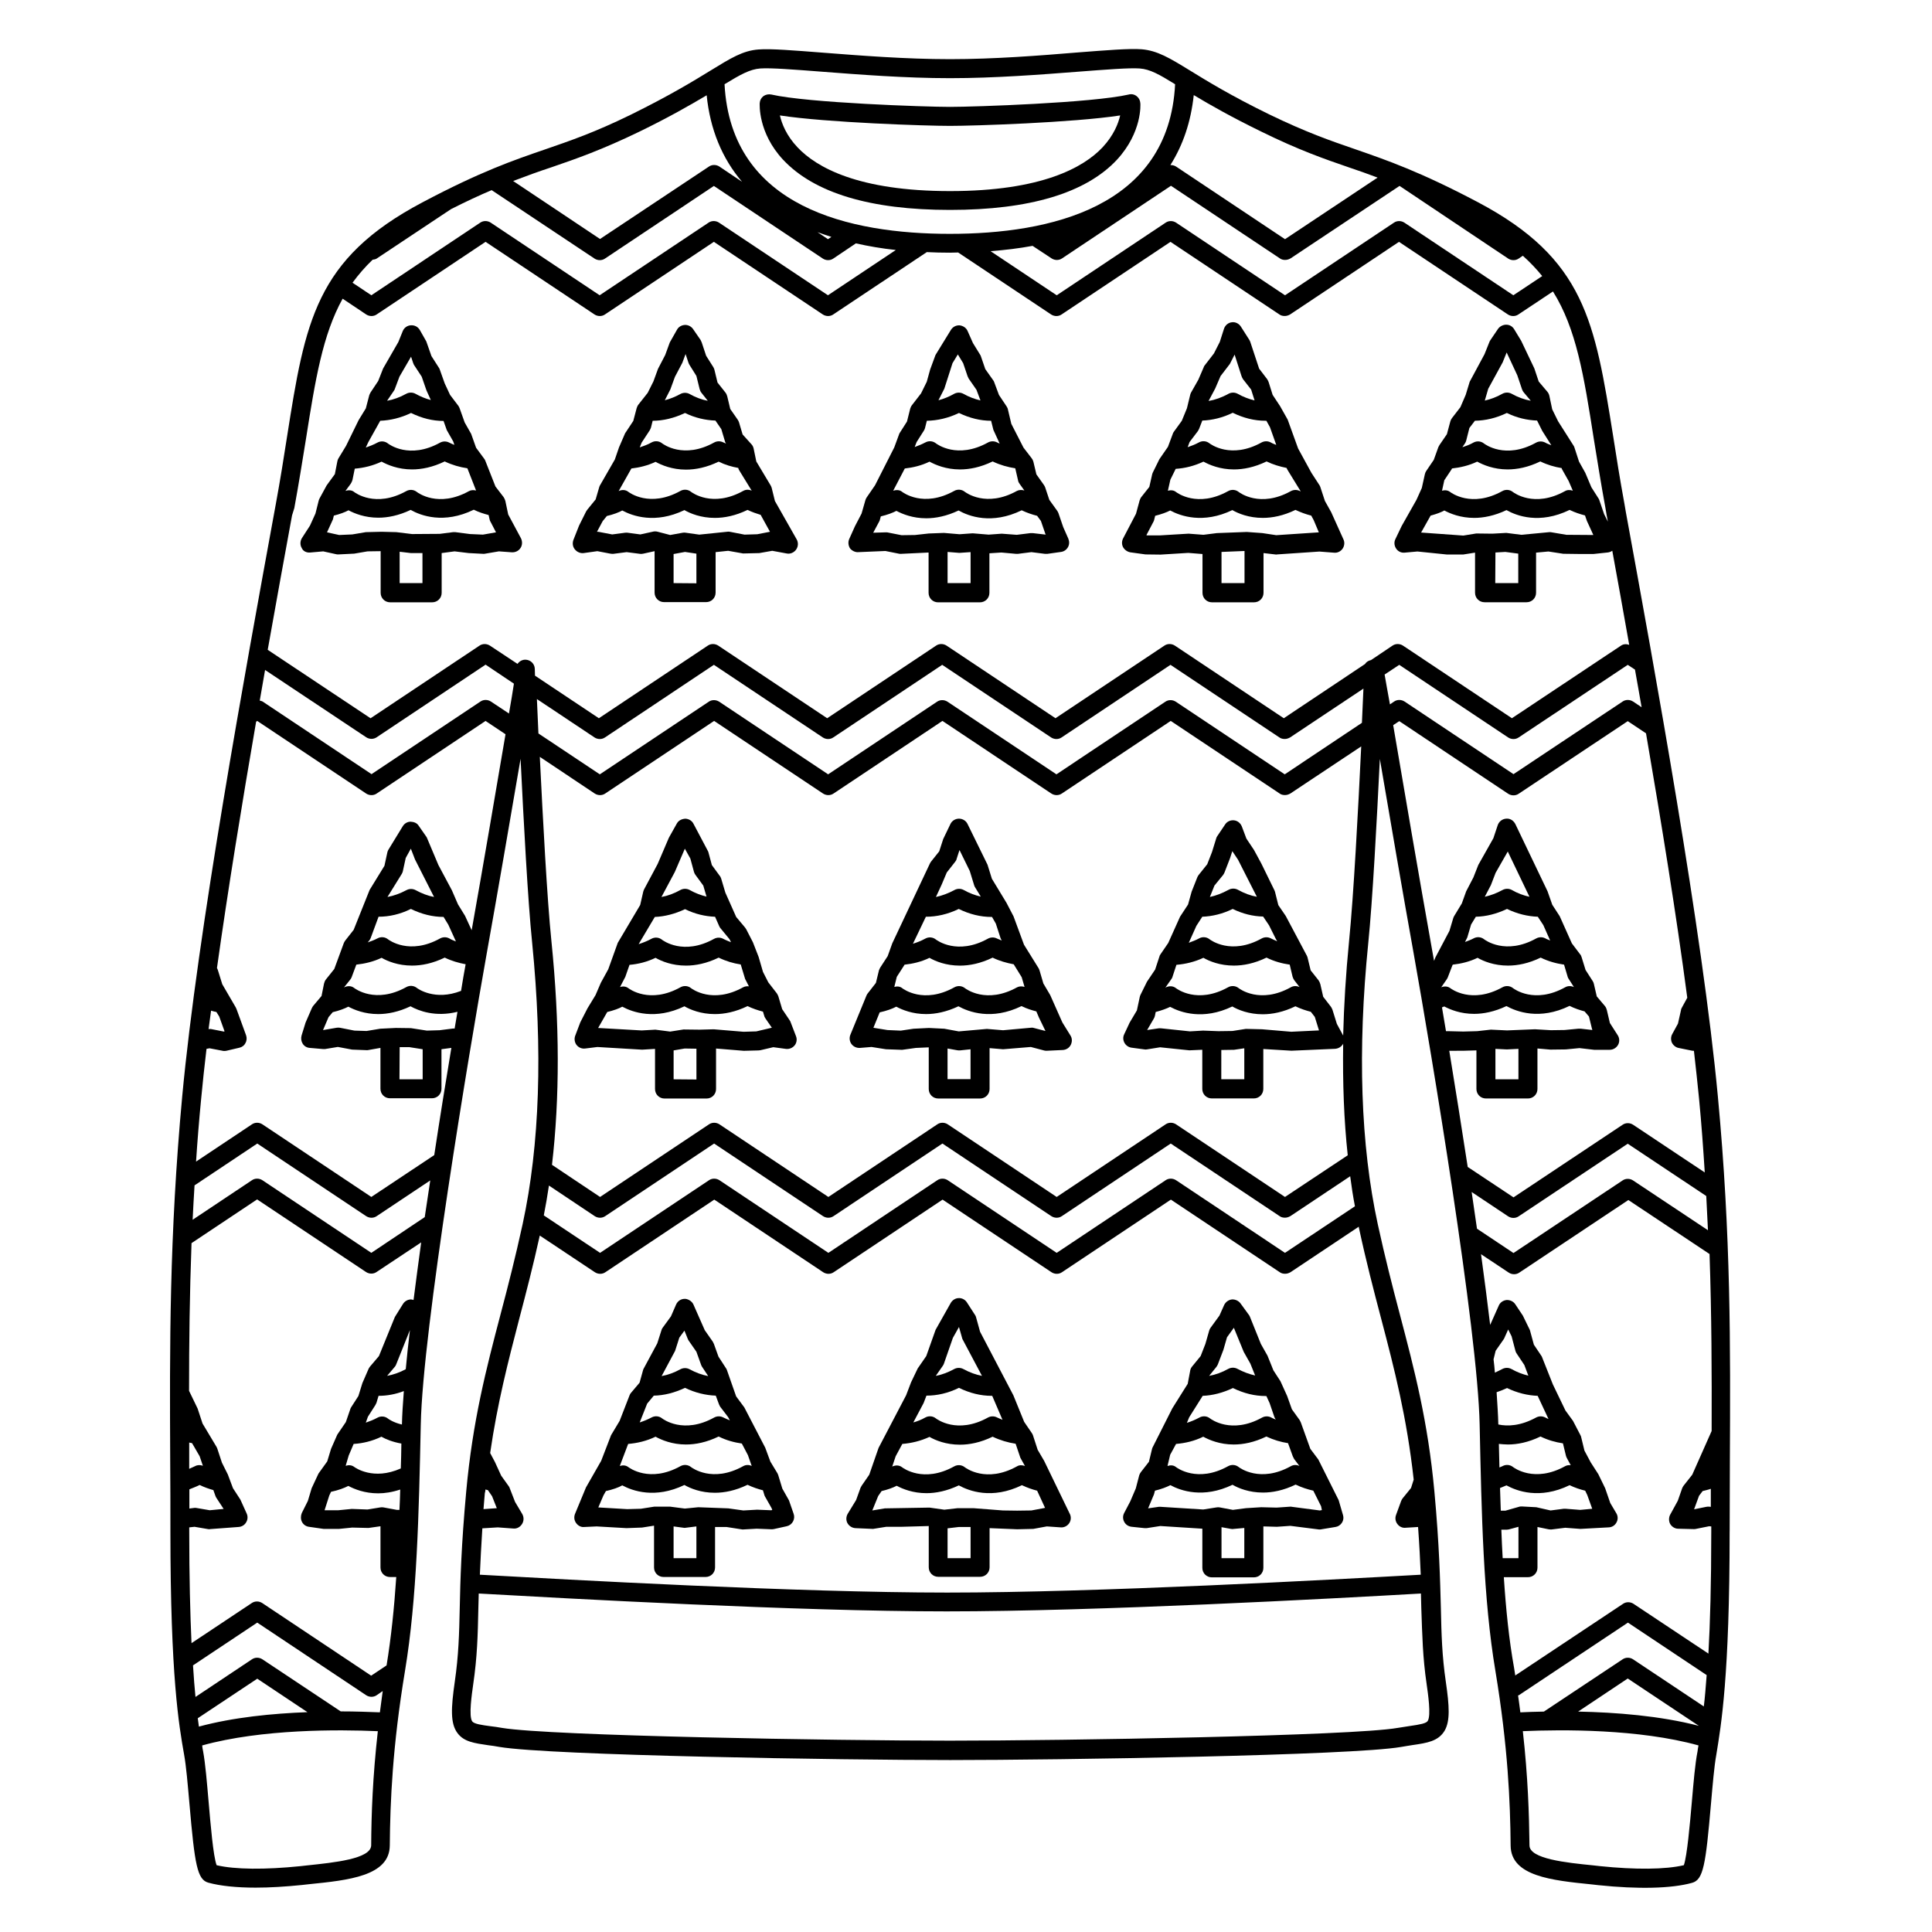
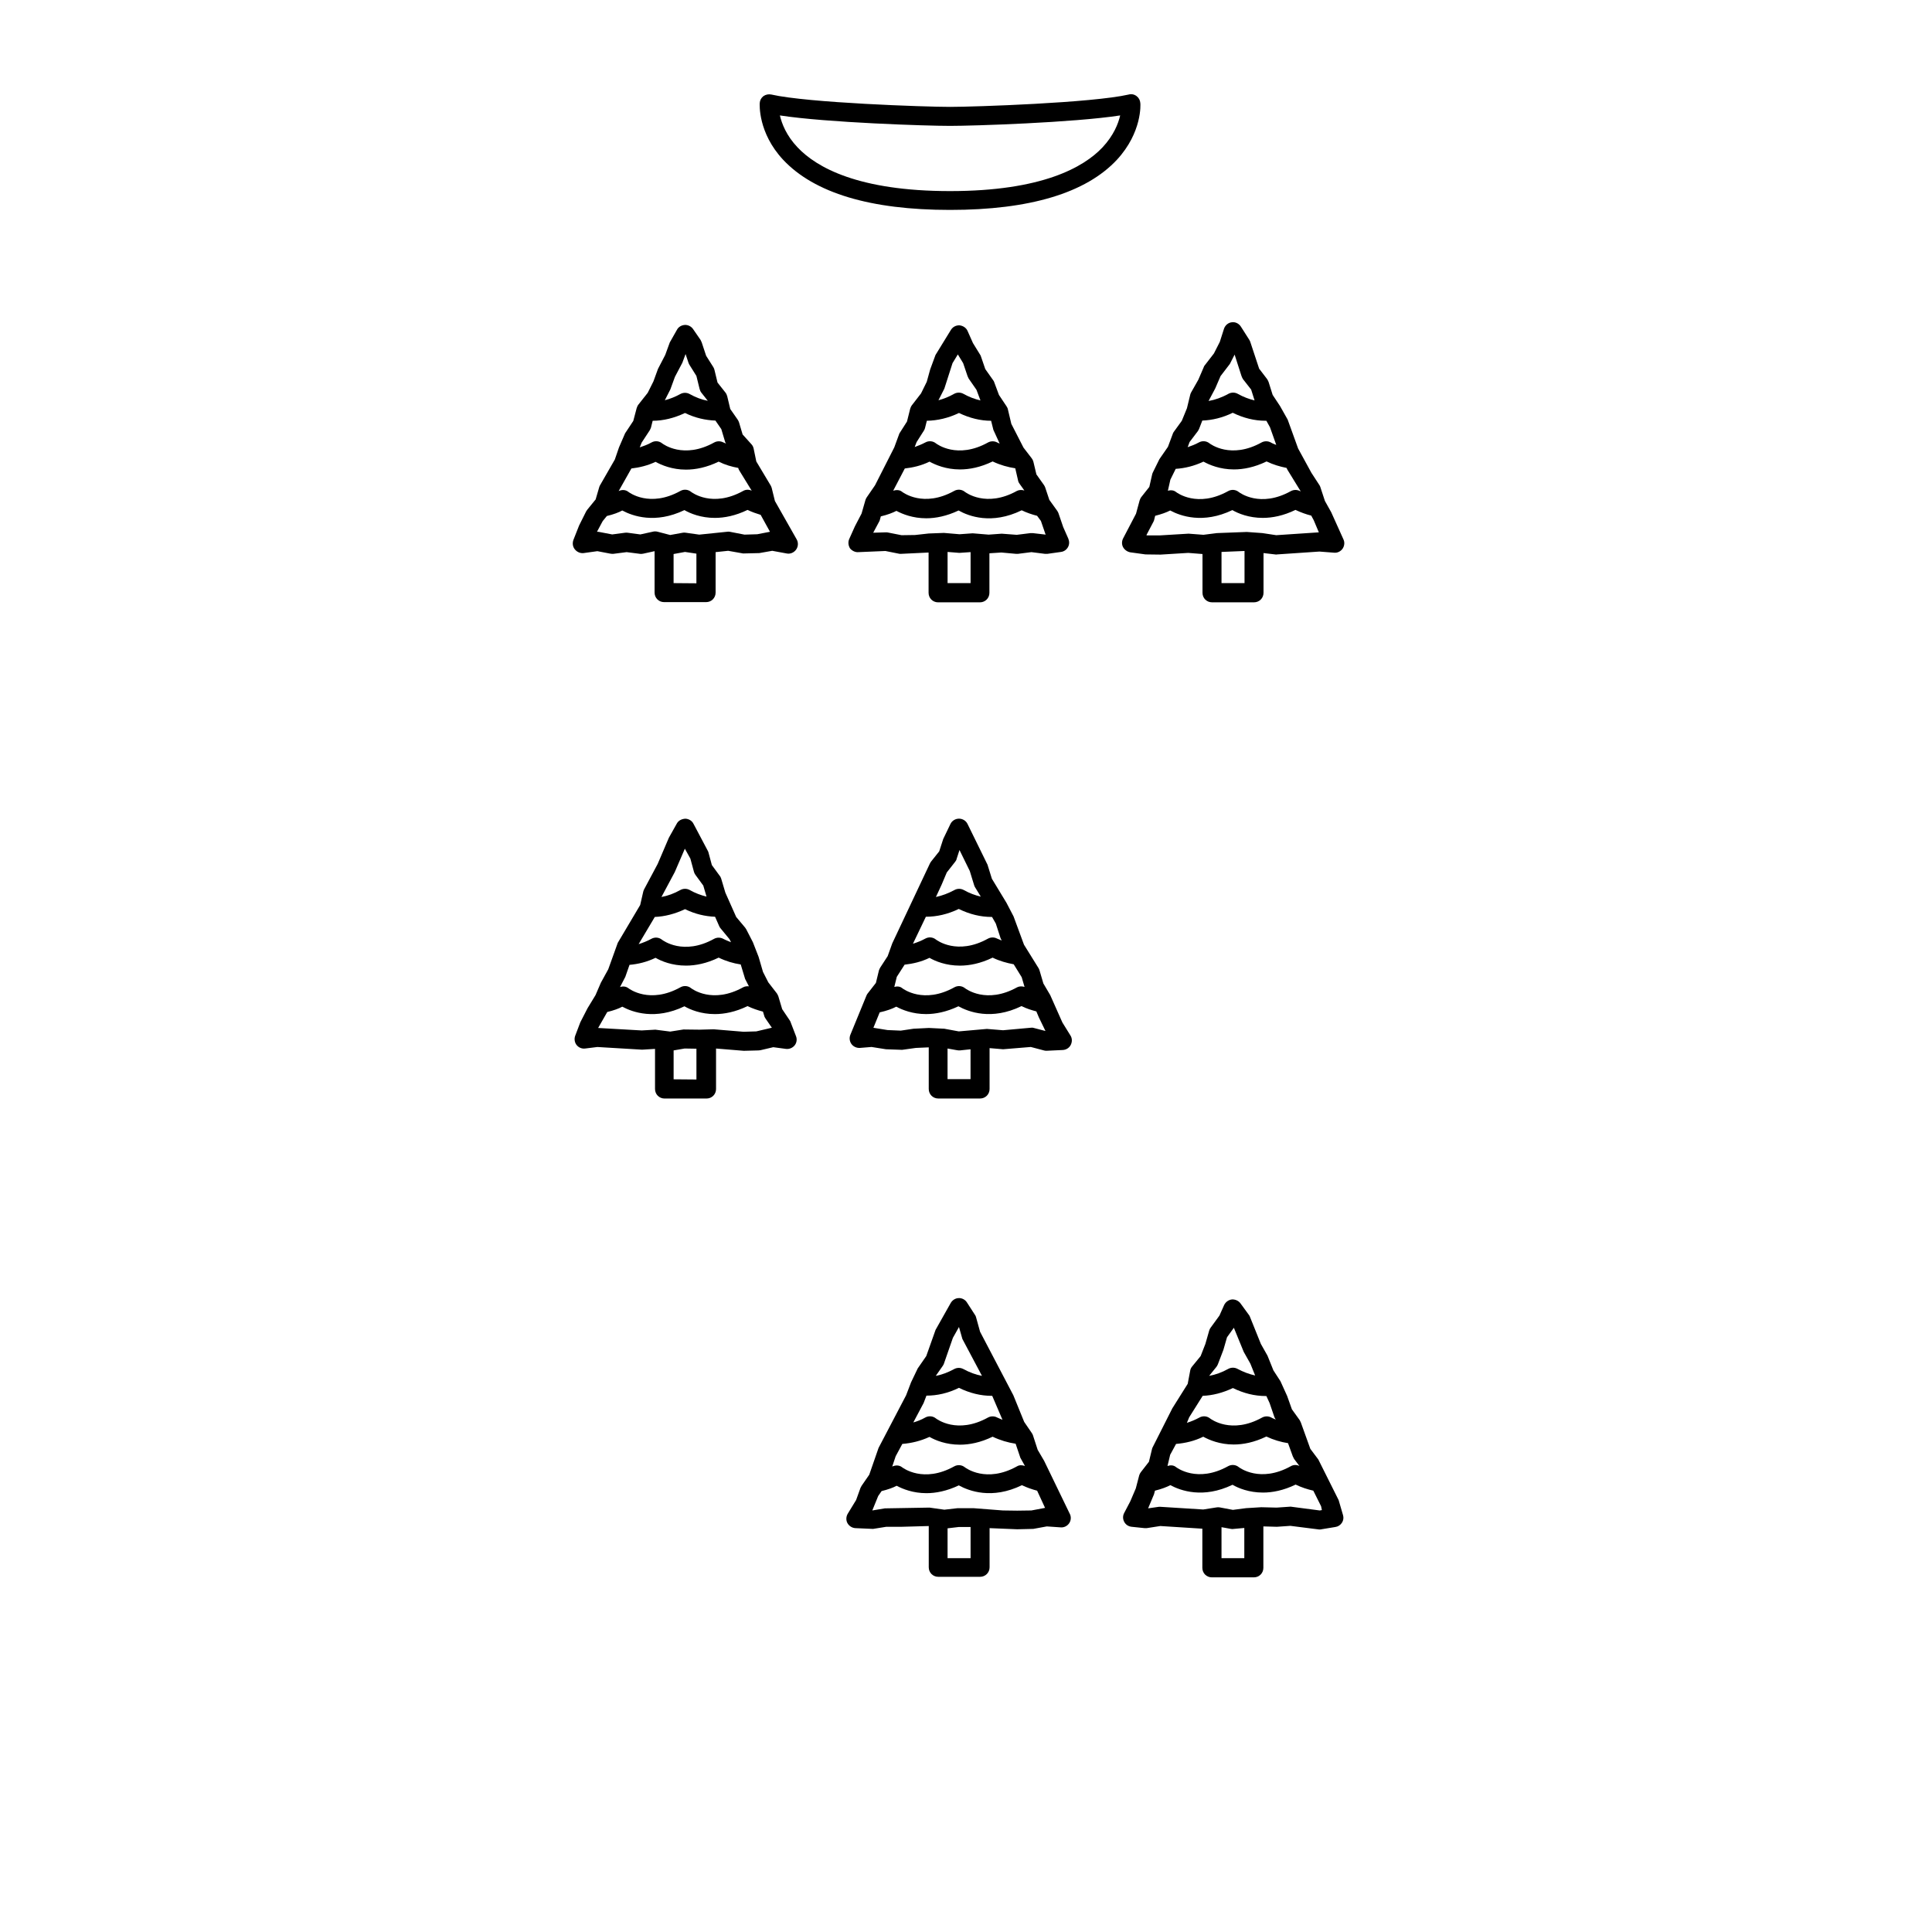
<svg xmlns="http://www.w3.org/2000/svg" fill="#000000" width="800px" height="800px" version="1.1" viewBox="144 144 512 512">
  <g>
-     <path d="m602.38 549.78c0-6.195 0.051-12.344 0.051-18.391 0.152-30.73 0.301-59.75-3.176-96.781-4.082-43.73-16.777-113.31-24.383-154.87l-0.352-2.066c-1.211-6.602-2.168-12.594-3.023-18.137-4.836-30.277-7.457-46.953-35.871-61.969-15.367-8.113-24.031-11.082-32.445-14.008-6.75-2.316-13.098-4.535-22.773-9.219-10.227-4.988-16.523-8.867-21.109-11.688-5.34-3.273-8.566-5.238-12.746-5.594-3.176-0.25-9.32 0.25-17.129 0.855-9.773 0.809-21.918 1.766-33.656 1.766s-23.832-0.957-33.605-1.715c-7.809-0.605-13.957-1.109-17.129-0.855-4.18 0.301-7.406 2.316-12.746 5.594-4.586 2.82-10.883 6.648-21.109 11.688-9.672 4.734-16.07 6.902-22.773 9.219-8.363 2.871-17.027 5.844-32.445 14.008-28.414 15.012-31.086 31.691-35.871 61.969-0.855 5.543-1.812 11.539-3.023 18.137l-0.352 1.914c-7.609 41.613-20.355 111.19-24.434 154.97-3.426 37.031-3.324 66.051-3.176 96.781 0.051 6.098 0.051 12.191 0.051 18.391 0 38.543 2.266 51.488 3.629 59.199 0.555 3.023 0.957 7.859 1.41 12.949 1.41 16.273 2.066 20.203 5.039 21.008 3.125 0.855 7.406 1.309 12.496 1.309 3.727 0 7.859-0.25 12.344-0.707l1.812-0.203c10.48-1.059 21.312-2.168 21.41-10.227 0.102-11.637 0.707-26.25 4.031-46.301 3.176-19.145 3.68-41.562 4.18-65.293 0.504-24.988 12.797-98.594 17.48-124.84 2.769-15.418 6.297-35.973 8.969-51.59 0.805 16.473 1.914 37.484 3.074 48.82 2.82 28.414 2.016 53.504-2.519 74.465-1.914 8.766-3.879 16.473-5.844 23.879-3.828 14.559-7.406 28.312-9.117 47.004-1.309 14.309-1.562 23.477-1.715 30.883-0.152 7.004-0.301 12.543-1.309 19.496-1.008 7.055-1.211 11.082 0.707 13.652 1.715 2.316 4.434 2.672 8.16 3.223 0.906 0.102 1.863 0.25 2.973 0.453 13.602 2.266 90.887 3.477 119.45 3.477 28.867 0 106.5-1.211 119.5-3.477 1.109-0.203 2.168-0.352 3.074-0.504 3.828-0.555 6.801-1.008 8.465-3.828 1.461-2.57 1.258-6.398 0.301-12.949-1.008-6.902-1.16-12.496-1.309-19.496-0.203-7.406-0.402-16.625-1.715-30.883-1.715-18.691-5.34-32.445-9.168-47.004-1.965-7.406-3.93-15.113-5.844-23.879-4.535-20.957-5.391-46.047-2.519-74.465 1.16-11.387 2.266-32.344 3.074-48.82 2.672 15.668 6.195 36.172 8.969 51.59 4.684 26.25 16.977 99.855 17.48 124.84 0.504 23.73 0.957 46.098 4.18 65.293 3.324 20.102 3.93 34.66 4.031 46.301 0.102 8.062 10.934 9.168 21.41 10.227l1.812 0.203c10.578 1.109 19.398 0.906 24.836-0.605 3.023-0.805 3.629-4.734 5.039-21.008 0.453-5.09 0.855-9.926 1.41-12.949 1.266-7.754 3.531-20.699 3.531-59.242zm-61.312-28.363c-0.051-2.367-0.25-5.289-0.453-8.465 0.906-0.301 1.812-0.656 2.769-1.109 2.719 1.309 5.441 1.965 8.113 2.066l2.871 6.144c-0.301-0.152-0.555-0.203-0.855-0.402-0.754-0.402-1.664-0.402-2.418 0-4.133 2.266-7.559 2.367-9.977 1.863-0.051-0.047-0.051-0.098-0.051-0.098zm-1.262-17.18 0.555-2.266 2.215-3.176 1.109-2.469 0.906 1.812 1.008 3.828c0.051 0.25 0.203 0.555 0.352 0.754l2.016 3.023 1.059 2.82c-1.461-0.352-2.973-0.906-4.484-1.762-0.754-0.402-1.664-0.402-2.418 0-0.656 0.352-1.309 0.656-1.965 0.957-0.098-1.207-0.199-2.367-0.352-3.523zm3.781 22.57c2.519 0 5.441-0.555 8.664-2.117 1.965 0.957 3.93 1.512 5.945 1.812l0.805 3.324c0.051 0.203 0.152 0.402 0.25 0.605l1.008 1.863c-0.504-0.051-1.008 0-1.461 0.25-8.16 4.535-13.602 0.402-13.805 0.25-0.805-0.656-1.914-0.754-2.82-0.25-0.301 0.152-0.504 0.203-0.805 0.352-0.051-2.066-0.102-4.133-0.152-6.246 0.707 0.055 1.512 0.156 2.371 0.156zm-0.355 10.832c2.672 1.461 8.766 3.828 16.727-0.051 1.359 0.656 2.719 1.109 4.133 1.461l0.555 1.16 1.309 3.629-3.176 0.301-3.879-0.301h-0.504l-3.477 0.453-3.777-0.859-3.828-0.203c-0.25 0-0.555 0-0.805 0.102l-3.527 1.008h-1.258c-0.051-2.016-0.152-3.981-0.203-5.996 0.504-0.199 1.109-0.453 1.711-0.703zm-1.359 11.738h1.41 0.051c0.25 0 0.453-0.051 0.656-0.102l2.418-0.656v8.312h-4.18c-0.152-2.469-0.254-4.984-0.355-7.555zm0.656 12.594h6.398c1.41 0 2.519-1.109 2.519-2.519v-10.781l2.922 0.605c0.25 0.051 0.555 0.051 0.805 0.051l3.629-0.453 4.031 0.301 7.406-0.402c0.906 0 1.715-0.504 2.117-1.258 0.453-0.754 0.453-1.715 0-2.469l-1.613-2.719-1.359-3.93-1.812-3.727-2.016-3.125-1.664-3.125-0.855-3.527c-0.051-0.203-0.102-0.402-0.203-0.555l-1.965-3.777-2.016-2.769-3.324-6.902-2.82-7.106c-0.051-0.203-0.152-0.352-0.25-0.504l-1.965-2.922-1.059-3.879-1.863-3.828-2.016-3.023c-0.504-0.754-1.41-1.16-2.316-1.109-0.906 0.102-1.715 0.656-2.066 1.512l-2.266 5.09c-0.707-5.844-1.512-12.191-2.418-18.742l7.356 4.887c0.855 0.555 1.965 0.555 2.769 0l28.918-19.246 21.512 14.309c0.555 16.223 0.605 31.488 0.555 46.906l-5.141 11.586-2.266 2.871c-0.152 0.203-0.301 0.453-0.402 0.707l-1.16 3.324-2.016 3.68c-0.402 0.754-0.402 1.715 0 2.469 0.453 0.754 1.258 1.258 2.117 1.258l4.133 0.102c0.203 0 0.352 0 0.555-0.051l3.527-0.707 0.555 0.051v1.41c0 13.805-0.301 24.184-0.754 32.293l-19.852-13.199c-0.855-0.555-1.965-0.555-2.769 0l-28.566 18.992c-0.102-0.656-0.203-1.258-0.301-1.914-1.371-7.606-2.176-15.668-2.731-24.133zm-38.391-92.551c1.914 8.918 3.93 16.625 5.894 24.082 3.527 13.402 6.801 26.148 8.613 42.621l-0.707 2.215-2.215 2.727c-0.152 0.203-0.301 0.453-0.402 0.707l-1.359 3.727c-0.301 0.805-0.152 1.715 0.352 2.367 0.504 0.707 1.359 1.109 2.168 1.008l3.324-0.203c0.352 4.836 0.555 8.969 0.707 12.645-23.527 1.309-85.699 4.734-125.5 4.734-39.598 0-100.51-3.426-123.84-4.734 0.152-3.578 0.352-7.609 0.656-12.293l4.082-0.25 4.133 0.301c0.957 0.102 1.812-0.402 2.316-1.211 0.504-0.805 0.504-1.812 0.051-2.621l-1.914-3.223-1.41-3.629c-0.051-0.203-0.152-0.352-0.25-0.504l-2.016-2.82-1.664-3.629-1.258-2.367c1.914-13.199 4.734-24.133 7.707-35.57 1.812-6.902 3.68-14.055 5.441-22.066l14.609 9.723c0.855 0.555 1.965 0.555 2.769 0l28.867-19.246 28.867 19.246c0.855 0.555 1.965 0.555 2.769 0l28.867-19.246 28.867 19.246c0.855 0.555 1.965 0.555 2.769 0l28.867-19.246 28.867 19.246c0.402 0.301 0.906 0.402 1.41 0.402 0.504 0 0.957-0.152 1.41-0.402l18.137-12.09c-0.043 0.105-0.043 0.258 0.008 0.355zm-231.5 69.324c0.203 0.051 0.453 0.102 0.656 0.152l1.109 1.613 1.258 3.176-3.527 0.25c0.102-1.359 0.25-2.769 0.352-4.231 0.102-0.305 0.152-0.605 0.152-0.961zm211.9-62.723-28.867-19.246c-0.855-0.555-1.965-0.555-2.769 0l-28.867 19.246-28.867-19.246c-0.855-0.555-1.965-0.555-2.769 0l-28.867 19.246-28.867-19.246c-0.855-0.555-1.965-0.555-2.769 0l-28.867 19.246-14.914-9.926c0.504-2.57 0.957-5.188 1.359-7.91l12.141 8.113c0.855 0.555 1.965 0.555 2.769 0l28.867-19.246 28.867 19.246c0.855 0.555 1.965 0.555 2.769 0l28.867-19.246 28.867 19.246c0.855 0.555 1.965 0.555 2.769 0l28.867-19.246 28.867 19.246c0.402 0.301 0.906 0.402 1.41 0.402s0.957-0.152 1.41-0.402l15.871-10.578c0.352 2.719 0.754 5.34 1.258 7.961zm0-14.812-28.867-19.246c-0.855-0.555-1.965-0.555-2.769 0l-28.867 19.246-28.867-19.246c-0.855-0.555-1.965-0.555-2.769 0l-28.867 19.246-28.867-19.246c-0.855-0.555-1.965-0.555-2.769 0l-28.867 19.246-12.746-8.516c2.066-17.684 2.066-37.535-0.152-59.297-1.16-11.336-2.266-32.395-3.074-48.82l14.559 9.723c0.855 0.555 1.965 0.555 2.769 0l28.867-19.246 28.867 19.246c0.855 0.555 1.965 0.555 2.769 0l28.867-19.246 28.867 19.246c0.855 0.555 1.965 0.555 2.769 0l28.867-19.246 28.867 19.246c0.402 0.301 0.906 0.402 1.41 0.402s0.957-0.152 1.41-0.402l18.793-12.496c-0.805 16.777-2.016 39.648-3.223 51.641-0.855 8.664-1.359 16.977-1.562 25.039 0-0.051 0-0.102-0.051-0.152l-1.613-2.973-1.16-3.727c-0.102-0.301-0.25-0.555-0.402-0.805l-2.066-2.672-0.754-3.324c-0.102-0.352-0.25-0.707-0.453-1.008l-2.117-2.672-0.805-3.324c-0.051-0.203-0.102-0.352-0.203-0.555l-5.594-10.531-1.965-2.871-0.855-3.426c-0.051-0.203-0.102-0.352-0.203-0.555l-3.426-7.004-1.965-3.629-2.016-3.023-1.211-3.223c-0.352-0.855-1.109-1.512-2.066-1.613-0.906-0.102-1.863 0.301-2.367 1.109l-2.066 3.074c-0.152 0.203-0.25 0.402-0.301 0.656l-1.109 3.578-1.258 3.223-2.215 2.769c-0.152 0.203-0.301 0.402-0.402 0.656l-1.512 3.828-0.957 3.426-2.117 3.223-3.125 6.953-2.066 3.023c-0.152 0.203-0.25 0.402-0.301 0.656l-1.109 3.375-2.168 3.223-1.715 3.477c-0.102 0.203-0.152 0.402-0.203 0.605l-0.754 3.527-1.914 3.223-1.461 3.125c-0.352 0.707-0.301 1.562 0.102 2.266 0.402 0.707 1.109 1.16 1.863 1.258l3.375 0.453c0.25 0.051 0.504 0.051 0.707 0l3.477-0.555 7.758 0.805 3.426-0.152v10.379c0 1.41 1.109 2.519 2.519 2.519h11.133c1.41 0 2.519-1.109 2.519-2.519v-10.578l7.457 0.453 11.539-0.504c0.855-0.051 1.664-0.504 2.117-1.258 0.051-0.051 0-0.102 0.051-0.152-0.152 10.43 0.203 20.355 1.211 29.625zm-235.38 82.926-3.527-0.656c-0.25-0.051-0.555-0.051-0.855 0l-3.375 0.555-4.18-0.152-3.578 0.352h-3.629l1.258-3.93 0.453-0.957c1.914-0.402 3.527-1.008 4.586-1.562 1.613 0.855 4.332 1.965 7.91 1.965 1.762 0 3.727-0.301 5.844-1.008-0.051 1.812-0.102 3.578-0.203 5.391zm1.059-10.98c-7.305 3.273-12.141-0.25-12.344-0.402-0.656-0.504-1.461-0.555-2.266-0.301l0.805-2.719 1.309-3.074c2.469-0.152 4.938-0.754 7.356-1.914 1.16 0.656 2.973 1.41 5.289 1.812 0.004 2.215-0.098 4.43-0.148 6.598zm1.312-26.301c-1.664 0.906-3.324 1.461-4.938 1.762l1.965-2.316c0.203-0.203 0.352-0.453 0.453-0.754l3.629-9.07c-0.457 3.731-0.809 7.156-1.109 10.379zm-8.062 9.523c0.102-0.203 0.203-0.402 0.301-0.605l0.555-1.863c2.215 0 4.484-0.402 6.699-1.258-0.25 3.273-0.453 6.348-0.504 8.816v0.051c-2.215-0.504-3.578-1.461-3.68-1.562-0.805-0.656-1.914-0.754-2.82-0.25-1.008 0.555-2.066 0.957-3.074 1.309l0.555-1.562zm10.125-27.859c-0.203-0.051-0.402-0.152-0.656-0.152-0.855 0-1.664 0.453-2.117 1.16l-2.168 3.477-4.231 10.379-2.316 2.719c-0.152 0.203-0.301 0.402-0.402 0.605l-1.664 3.828-1.059 3.426-1.914 2.973c-0.102 0.152-0.203 0.352-0.25 0.555l-1.16 3.375-2.266 3.324-1.66 3.777-1.008 3.324-2.316 3.223-1.812 3.879-1.008 3.375-1.613 3.223c-0.305 0.762-0.305 1.617 0.051 2.324 0.352 0.707 1.059 1.211 1.863 1.309l3.879 0.555h4.082l3.477-0.352 4.332 0.102 3.176-0.453v10.934c0 1.41 1.109 2.519 2.519 2.519h1.664c-0.555 8.262-1.359 16.07-2.57 23.426l-4.082 2.719-28.867-19.246c-0.855-0.555-1.965-0.555-2.769 0l-15.973 10.629c-0.352-7.707-0.605-17.332-0.605-29.727v-0.957l1.41-0.152 3.527 0.605c0.203 0.051 0.453 0.051 0.656 0l7.457-0.555c0.855-0.051 1.613-0.504 2.016-1.211 0.453-0.707 0.504-1.613 0.152-2.367l-1.664-3.68-1.965-3.023-1.359-3.629-1.562-3.125-1.211-3.68c-0.051-0.203-0.152-0.352-0.25-0.555l-3.68-6.144-1.309-3.981-2.266-4.684c0-12.746 0.152-25.594 0.656-39.145l17.383-11.586 28.867 19.246c0.855 0.555 1.965 0.555 2.769 0l11.84-7.859c-0.711 5.297-1.418 10.387-2.023 15.273zm-56.879 113.05c-0.102-0.707-0.203-1.461-0.301-2.215l15.77-10.48 13.301 8.867c-9.273 0.352-19.648 1.359-28.77 3.828zm47.965-3.781c-2.82-0.102-6.348-0.25-10.379-0.25l-20.758-13.805c-0.855-0.555-1.965-0.555-2.769 0l-14.965 9.977c-0.25-2.418-0.453-5.188-0.656-8.363l17.027-11.336 28.867 19.246c0.855 0.555 1.965 0.555 2.769 0l1.613-1.109c-0.246 1.914-0.5 3.777-0.75 5.641zm-50.535-66.453v-5.039c0.25 0.051 0.504 0.102 0.754 0.152l2.016 3.477 0.855 2.519c-0.707-0.25-1.41-0.25-2.066 0.102-0.555 0.301-1.059 0.453-1.562 0.707 0.004-0.656 0.004-1.262 0.004-1.918zm2.773 6.199c1.211 0.605 2.418 1.008 3.629 1.359l0.555 1.562c0.051 0.152 0.152 0.352 0.25 0.504l1.914 2.922-3.68 0.352-3.527-0.605c-0.25-0.051-0.504-0.051-0.707 0l-1.16 0.152v-5.09c0.859-0.352 1.82-0.703 2.727-1.156zm45.492-61.516-28.867-19.246c-0.855-0.555-1.965-0.555-2.769 0l-15.719 10.48c0.152-2.973 0.301-6.047 0.504-9.117l16.625-11.082 28.867 19.246c0.855 0.555 1.965 0.555 2.769 0l14.207-9.473c-0.504 3.273-0.957 6.5-1.461 9.723zm0-14.812-28.867-19.246c-0.855-0.555-1.965-0.555-2.769 0l-14.812 9.875c0.352-5.441 0.805-10.984 1.359-16.727 0.402-4.133 0.855-8.613 1.41-13.148l0.805-0.152 3.426 0.656c0.152 0.051 0.301 0.051 0.453 0.051 0.203 0 0.402 0 0.605-0.051l3.426-0.805c0.707-0.152 1.309-0.605 1.613-1.258 0.352-0.605 0.402-1.359 0.152-2.066l-2.519-6.902c-0.051-0.152-0.152-0.301-0.203-0.453l-3.578-6.144-1.16-3.727c-0.051-0.203-0.152-0.402-0.25-0.555 2.922-20.809 6.648-43.68 10.379-65.293l0.301-0.203 28.867 19.246c0.855 0.555 1.965 0.555 2.769 0l28.867-19.246 5.289 3.527c-2.469 14.508-5.996 35.266-8.969 51.941l-1.762-3.828-1.863-3.023-1.613-3.727-3.578-6.699-2.973-7.055c-0.051-0.203-0.152-0.352-0.301-0.555l-1.965-2.82c-0.453-0.707-1.211-1.008-2.117-1.059-0.855 0-1.613 0.453-2.066 1.16l-3.879 6.348c-0.102 0.203-0.203 0.453-0.25 0.707l-0.754 3.477-3.926 6.391-4.231 10.578-2.215 2.82c-0.152 0.203-0.301 0.453-0.402 0.707l-2.519 6.852-2.215 2.769c-0.25 0.301-0.402 0.707-0.504 1.109l-0.656 3.273-2.168 2.57c-0.152 0.203-0.301 0.402-0.402 0.656l-1.664 3.828-1.059 3.426c-0.203 0.754-0.102 1.512 0.301 2.168s1.109 1.059 1.863 1.109l3.477 0.301h0.605l3.375-0.555 3.777 0.707 3.879 0.152c0.152 0 0.352 0 0.504-0.051l3.125-0.555v10.832c0 1.41 1.109 2.519 2.519 2.519h11.133c1.41 0 2.519-1.109 2.519-2.519v-10.48l2.621-0.352c-1.461 8.766-3.023 18.438-4.535 28.414zm-42.469-49.371c0.453 0.152 0.906 0.25 1.41 0.352l0.754 1.211 1.41 3.926-0.203 0.051-3.324-0.656c-0.25-0.051-0.453-0.051-0.707 0 0.203-1.609 0.457-3.273 0.66-4.883zm22.066-133.21c1.211-6.602 2.168-12.695 3.074-18.238 2.519-15.973 4.434-27.66 9.723-37.23l6.246 4.18c0.855 0.555 1.965 0.555 2.769 0l28.867-19.246 28.867 19.246c0.855 0.555 1.965 0.555 2.769 0l28.867-19.246 28.867 19.246c0.855 0.555 1.965 0.555 2.769 0l24.789-16.523c2.016 0.102 4.031 0.152 6.144 0.152 0.754 0 1.41-0.051 2.168-0.051l24.637 16.426c0.855 0.555 1.965 0.555 2.769 0l28.867-19.246 28.867 19.246c0.402 0.301 0.906 0.402 1.41 0.402 0.504 0 0.957-0.152 1.41-0.402l28.867-19.246 28.867 19.246c0.855 0.555 1.965 0.555 2.769 0l9.168-6.098c6.195 9.926 8.16 22.066 10.832 39.145 0.906 5.543 1.863 11.637 3.074 18.238l0.352 2.066c0.102 0.504 0.203 1.059 0.301 1.562l-1.008-2.016-1.258-3.68c-0.051-0.203-0.152-0.352-0.25-0.504l-1.863-2.922-1.613-3.828-1.664-2.973-1.211-3.727c-0.051-0.203-0.152-0.402-0.301-0.605l-4.031-6.348-1.562-3.176-0.754-3.578c-0.102-0.402-0.25-0.754-0.555-1.109l-2.266-2.672-1.16-3.477-3.477-7.305-1.863-3.074c-0.453-0.754-1.211-1.211-2.117-1.211-0.805 0-1.664 0.402-2.168 1.109l-2.016 2.973c-0.102 0.152-0.203 0.301-0.25 0.453l-1.309 3.273-3.93 7.305-1.059 3.477-1.41 3.273-2.215 2.871c-0.203 0.25-0.352 0.555-0.453 0.906l-0.906 3.375-1.965 2.871c-0.102 0.203-0.203 0.352-0.301 0.555l-1.211 3.375-2.016 2.973c-0.152 0.25-0.301 0.555-0.352 0.855l-0.805 3.629-1.41 3.125-3.93 6.953-1.664 3.477c-0.402 0.805-0.301 1.762 0.203 2.519 0.504 0.754 1.359 1.16 2.266 1.059l3.375-0.301 7.859 0.805h4.231l3.176-0.504v10.629c0 1.41 1.109 2.519 2.519 2.519h11.133c1.41 0 2.519-1.109 2.519-2.519v-10.629l3.273-0.301 3.93 0.605 3.879 0.051h4.18l3.777-0.402c0.402-0.051 0.805-0.203 1.16-0.453 1.41 7.707 2.922 16.07 4.484 24.938-0.707-0.25-1.512-0.25-2.168 0.203l-28.918 19.246-28.867-19.246c-0.855-0.555-1.965-0.555-2.769 0l-5.691 3.828c-0.707 0.152-1.258 0.504-1.613 1.059l-21.512 14.359-28.867-19.246c-0.855-0.555-1.965-0.555-2.769 0l-28.867 19.246-28.867-19.246c-0.855-0.555-1.965-0.555-2.769 0l-28.867 19.246-28.867-19.246c-0.855-0.555-1.965-0.555-2.769 0l-28.867 19.246-16.93-11.285c-0.051-1.109-0.051-1.762-0.051-1.812-0.051-1.309-1.059-2.316-2.367-2.418-0.906-0.051-1.715 0.402-2.215 1.109l-7.305-4.836c-0.855-0.555-1.965-0.555-2.769 0l-28.867 19.246-27.258-18.137c2.316-13.047 4.535-25.191 6.449-35.621zm20.754-65.797c0.352-0.051 0.754-0.102 1.059-0.301l19.699-13.098c4.082-2.066 7.559-3.68 10.781-5.039l27.258 18.137c0.855 0.555 1.965 0.555 2.769 0l28.867-19.246 28.867 19.246c0.855 0.555 1.965 0.555 2.769 0l5.996-4.031c3.324 0.754 6.852 1.359 10.578 1.762l-17.984 11.992-28.867-19.246c-0.855-0.555-1.965-0.555-2.769 0l-28.867 19.246-28.867-19.246c-0.855-0.555-1.965-0.555-2.769 0l-28.867 19.246-4.988-3.324c1.559-2.117 3.324-4.184 5.336-6.098zm300.93-0.301c0.855 0.555 1.965 0.555 2.769 0l1.109-0.754c1.914 1.715 3.629 3.527 5.141 5.391l-7.656 5.09-28.867-19.246c-0.855-0.555-1.965-0.555-2.769 0l-28.867 19.246-28.867-19.246c-0.855-0.555-1.965-0.555-2.769 0l-28.867 19.246-17.531-11.688c3.879-0.301 7.609-0.754 11.133-1.41l5.039 3.324c0.855 0.555 1.965 0.555 2.769 0l28.867-19.246 28.867 19.246c0.402 0.301 0.906 0.402 1.41 0.402s0.957-0.152 1.41-0.402l28.867-19.195h0.051zm-34.609-21.461-24.535 16.324-28.867-19.246c-0.453-0.301-1.008-0.402-1.512-0.402 3.375-5.34 5.441-11.488 6.195-18.539 4.281 2.57 9.926 5.793 17.887 9.672 9.922 4.883 16.723 7.254 23.324 9.52 2.418 0.805 4.836 1.664 7.508 2.672zm-144.75 15.719-0.906 0.605-2.769-1.863c1.207 0.449 2.418 0.852 3.676 1.258zm-33.051-37.535c0.906 9.02 4.082 16.727 9.371 22.922l-5.996-4.031c-0.855-0.555-1.965-0.555-2.769 0l-28.867 19.195-23.023-15.367c3.68-1.41 6.902-2.57 10.125-3.629 6.602-2.266 13.402-4.637 23.375-9.473 7.863-3.824 13.453-7.047 17.785-9.617zm-52.395 163.84-4.785-3.176c-0.855-0.555-1.965-0.555-2.769 0l-28.867 19.246-28.867-19.246c-0.25-0.152-0.504-0.152-0.754-0.25 0.453-2.719 0.957-5.441 1.41-8.113l26.801 17.836c0.855 0.555 1.965 0.555 2.769 0l28.867-19.246 7.508 5.039c-0.305 2.066-0.758 4.734-1.312 7.91zm7.406-3.832 15.266 10.176c0.855 0.555 1.965 0.555 2.769 0l28.867-19.246 28.867 19.246c0.855 0.555 1.965 0.555 2.769 0l28.867-19.246 28.867 19.246c0.855 0.555 1.965 0.555 2.769 0l28.867-19.246 28.867 19.246c0.402 0.301 0.906 0.402 1.41 0.402 0.504 0 0.957-0.152 1.41-0.402l19.445-12.949c-0.102 2.367-0.25 5.492-0.402 9.07l-20.453 13.652-28.867-19.246c-0.855-0.555-1.965-0.555-2.769 0l-28.867 19.246-28.867-19.246c-0.855-0.555-1.965-0.555-2.769 0l-28.867 19.246-28.867-19.246c-0.855-0.555-1.965-0.555-2.769 0l-28.867 19.246-16.273-10.832c-0.152-3.473-0.301-6.547-0.402-9.117zm224.65-6.496 3.879-2.57 28.867 19.246c0.855 0.555 1.965 0.555 2.769 0l28.918-19.246 1.914 1.258c0.605 3.273 1.16 6.602 1.762 9.977l-2.266-1.512c-0.855-0.555-1.965-0.555-2.769 0l-28.918 19.246-28.867-19.246c-0.855-0.555-1.965-0.555-2.769 0l-1.109 0.754c-0.656-3.523-1.109-6.246-1.41-7.906zm29.371-32.344 2.621-0.152 3.426 0.453v7.809h-6.098zm6.852-4.688-3.981-0.504-3.68 0.203-4.281-0.051-3.426 0.555-11.184-0.805 2.519-4.484c1.461-0.402 2.769-0.855 3.629-1.359 1.613 0.855 4.332 1.965 7.91 1.965 2.469 0 5.391-0.555 8.566-2.066 2.672 1.512 8.766 3.828 16.727-0.051 1.359 0.656 2.719 1.109 4.082 1.461l0.504 1.461 1.707 3.727-7.152-0.051-3.879-0.656c-0.203-0.051-0.402-0.051-0.605-0.051zm-13.754-28.312 1.461-1.914c2.82-0.051 5.644-0.707 8.465-2.066 2.672 1.309 5.34 1.914 8.012 2.016l1.359 2.719 2.418 3.828c-0.555-0.25-1.109-0.402-1.613-0.707-0.754-0.402-1.664-0.402-2.418 0-8.16 4.535-13.602 0.402-13.805 0.25-0.805-0.656-1.914-0.754-2.82-0.25-0.957 0.555-1.965 0.906-2.922 1.211l0.656-0.957c0.152-0.25 0.301-0.504 0.352-0.754zm4.082-7.258 0.906-3.125 3.828-7.004 1.059-2.621 2.82 6.047 1.258 3.727c0.102 0.301 0.25 0.555 0.453 0.805l1.863 2.215c-1.664-0.301-3.375-0.906-5.09-1.863-0.754-0.402-1.664-0.402-2.418 0-1.605 0.914-3.168 1.469-4.68 1.82zm-8.816 18.238c0.051-0.051 0.102-0.152 0.102-0.25 2.215-0.25 4.484-0.754 6.699-1.812 1.562 0.855 4.383 2.066 8.062 2.066 2.519 0 5.441-0.555 8.664-2.117 1.863 0.906 3.777 1.461 5.644 1.762l0.102 0.301 1.762 3.125 1.109 2.57c-0.707-0.25-1.461-0.25-2.066 0.102-8.16 4.535-13.602 0.402-13.805 0.25-0.805-0.656-1.914-0.754-2.82-0.25-8.16 4.535-13.602 0.402-13.805 0.25-0.656-0.504-1.41-0.555-2.168-0.352l0.605-2.769zm-264.6 148.17-3.578 0.453-3.375 0.102-4.231-0.656-3.981-0.051-4.133 0.203-3.629 0.605-3.223-0.102-3.828-0.754c-0.301-0.051-0.605-0.051-0.906 0l-3.527 0.605h-0.051l1.461-3.426 1.109-1.309c1.715-0.402 3.176-0.957 4.133-1.461 1.613 0.855 4.332 1.965 7.91 1.965 2.469 0 5.391-0.555 8.566-2.066 2.168 1.211 6.602 2.922 12.445 1.461-0.25 1.461-0.504 2.871-0.754 4.434zm-14.156 4.938h2.57l3.527 0.555v7.961h-6.148zm4.586-15.668c-0.805-0.656-1.914-0.754-2.82-0.25-8.16 4.535-13.602 0.402-13.805 0.25-0.805-0.656-1.863-0.605-2.719-0.152l1.613-2.016c0.152-0.203 0.301-0.402 0.402-0.656l1.258-3.375c2.215-0.25 4.484-0.754 6.699-1.812 1.562 0.906 4.383 2.066 8.062 2.066 2.519 0 5.441-0.555 8.664-2.117 1.863 0.906 3.68 1.41 5.543 1.762-0.402 2.168-0.805 4.484-1.211 7.055-6.953 2.723-11.488-0.605-11.688-0.754zm-10.18-18.895c2.82 0 5.742-0.656 8.566-2.066 2.871 1.41 5.793 2.117 8.664 2.117l1.258 2.066 2.016 4.434c-0.605-0.25-1.211-0.453-1.762-0.805-0.754-0.402-1.664-0.402-2.418 0-8.16 4.535-13.602 0.402-13.805 0.25-0.805-0.656-1.914-0.754-2.82-0.25-0.855 0.453-1.715 0.754-2.57 1.059l0.453-0.555c0.152-0.203 0.25-0.402 0.352-0.656zm2.367-5.238 3.777-6.098c0.152-0.25 0.25-0.504 0.301-0.754l0.754-3.477 1.359-2.469 1.109 2.871 5.039 9.926c-1.613-0.301-3.223-0.906-4.887-1.812-0.754-0.402-1.664-0.402-2.418 0-1.707 0.906-3.371 1.508-5.035 1.812zm221.02 40.555 3.324-0.051 2.719-0.402v8.211h-6.098l0.004-7.758zm10.73-5.492-4.281-0.102-3.527 0.555-3.727 0.051-4.082-0.152-3.477 0.203-7.609-0.805c-0.25-0.051-0.453 0-0.707 0l-3.023 0.453 1.762-3.023c0.152-0.25 0.25-0.504 0.301-0.754l0.203-1.008c1.562-0.402 2.922-0.906 3.828-1.359 2.719 1.461 8.715 3.629 16.473-0.102 1.562 0.906 4.383 2.066 8.062 2.066 2.519 0 5.441-0.555 8.664-2.117 1.359 0.656 2.719 1.109 4.082 1.461l1.059 1.359 1.109 3.578-7.356 0.352zm-17.383-27.406 1.562-2.418c2.672-0.102 5.391-0.754 8.062-2.066 2.672 1.309 5.391 1.965 8.062 2.016l1.562 2.316 1.812 3.629 0.352 0.605c-0.555-0.25-1.109-0.453-1.664-0.754-0.754-0.402-1.664-0.402-2.418 0-8.16 4.535-13.602 0.402-13.805 0.25-0.805-0.656-1.914-0.754-2.82-0.25-0.906 0.504-1.812 0.805-2.719 1.16zm3.578-7.656 1.211-3.023 2.266-2.769c0.152-0.203 0.301-0.453 0.402-0.707l1.461-3.777 0.605-1.863 1.512 2.266 4.988 9.824c-1.664-0.301-3.324-0.906-5.039-1.863-0.754-0.402-1.664-0.402-2.418 0-1.762 0.957-3.375 1.562-4.988 1.914zm-10.176 21.715c0.152-0.203 0.25-0.402 0.301-0.656l1.008-3.074c2.367-0.203 4.785-0.754 7.152-1.863 1.562 0.906 4.383 2.066 8.062 2.066 2.519 0 5.441-0.555 8.664-2.117 2.016 1.008 4.082 1.562 6.144 1.863l0.754 3.176c0.102 0.352 0.25 0.656 0.453 0.957l1.41 1.812c-0.754-0.352-1.613-0.352-2.316 0.051-8.16 4.535-13.602 0.402-13.805 0.25-0.805-0.656-1.914-0.754-2.82-0.25-8.16 4.535-13.602 0.402-13.805 0.25-0.805-0.656-1.914-0.656-2.82-0.152zm79.398-14.41 1.258-2.066c2.719-0.051 5.492-0.754 8.262-2.066 2.719 1.309 5.441 1.965 8.16 2.066l1.461 2.215 1.812 4.082c-0.402-0.203-0.855-0.301-1.258-0.555-0.754-0.402-1.664-0.402-2.418 0-8.16 4.535-13.602 0.402-13.805 0.25-0.805-0.656-1.914-0.754-2.82-0.25-0.754 0.402-1.512 0.656-2.266 0.957l0.605-1.211zm3.629-7.356 1.613-3.074 1.258-3.273 3.223-5.644 5.742 11.992c-1.562-0.352-3.125-0.906-4.684-1.812-0.754-0.402-1.664-0.402-2.418 0-1.66 0.906-3.223 1.461-4.734 1.812zm-10.176 22.016c0.152-0.203 0.25-0.402 0.352-0.605l1.258-3.273 0.102-0.152c2.168-0.25 4.383-0.754 6.551-1.812 1.562 0.906 4.383 2.066 8.062 2.066 2.519 0 5.441-0.555 8.664-2.117 2.066 1.008 4.133 1.562 6.195 1.863l0.957 3.223c0.051 0.203 0.152 0.402 0.301 0.605l1.359 2.117c-0.754-0.352-1.613-0.352-2.316 0.051-8.16 4.535-13.602 0.402-13.805 0.25-0.805-0.656-1.914-0.754-2.82-0.25-8.16 4.535-13.602 0.402-13.805 0.25-0.707-0.555-1.613-0.555-2.418-0.25zm12.996 18.289 3.023 0.152 3.074-0.152v8.062h-6.098zm10.48-5.191-7.406 0.301-4.281-0.203-3.629 0.402-3.68 0.102-4.031-0.102h-0.555c-0.352-2.168-0.707-4.281-1.059-6.297 0.152-0.102 0.402-0.152 0.605-0.25 1.613 0.855 4.332 1.965 7.91 1.965 2.469 0 5.391-0.555 8.566-2.066 2.672 1.461 8.766 3.828 16.727-0.051 1.309 0.656 2.672 1.109 3.981 1.461l1.16 1.359 0.805 3.273c0.051 0.102 0.051 0.203 0.102 0.301l-3.125-0.352h-0.555l-3.68 0.352-3.629 0.051zm-18.992 5.695 3.477-0.102v10.227c0 1.41 1.109 2.519 2.519 2.519h11.133c1.41 0 2.519-1.109 2.519-2.519v-10.73l3.426 0.301 4.082-0.051 3.629-0.352 3.879 0.453h4.133c0.906 0 1.762-0.504 2.215-1.309s0.402-1.812-0.102-2.57l-2.066-3.223-0.805-3.426c-0.102-0.402-0.25-0.754-0.504-1.059l-2.168-2.57-0.754-3.273c-0.051-0.25-0.152-0.504-0.301-0.754l-1.914-2.973-1.059-3.426c-0.102-0.301-0.203-0.555-0.402-0.754l-2.168-2.871-3.223-7.203-1.965-3.023-1.258-3.578-8.516-17.785c-0.453-0.906-1.359-1.562-2.418-1.461-1.008 0.051-1.914 0.707-2.266 1.715l-1.16 3.477-3.981 7.055-1.309 3.324-1.914 3.68-1.16 3.223-2.016 3.324c-0.102 0.203-0.203 0.352-0.25 0.555l-1.008 3.375-3.727 7.055-0.352 0.906c-0.152-0.957-0.352-1.965-0.504-2.82-3.273-18.289-7.609-43.629-10.328-59.652l1.613-1.059 28.867 19.246c0.855 0.555 1.965 0.555 2.769 0l28.918-19.246 4.836 3.223c4.031 23.477 8.062 48.215 10.934 70.078l-1.461 2.672c-0.102 0.203-0.203 0.402-0.203 0.605l-0.805 3.578-1.512 2.769c-0.402 0.707-0.402 1.562-0.102 2.266 0.352 0.707 1.008 1.258 1.762 1.41l3.477 0.707c0.152 0.051 0.352 0.051 0.504 0.051h0.102c0.504 4.383 0.957 8.664 1.359 12.695 0.656 6.801 1.109 13.199 1.512 19.547l-18.992-12.645c-0.855-0.555-1.965-0.555-2.769 0l-28.918 19.246-12.141-8.062c-1.664-10.73-3.324-21.312-4.887-30.781zm11.887 43.883c0.855 0.555 1.965 0.555 2.769 0l28.918-19.246 20.809 13.855c0.152 3.074 0.301 6.098 0.453 9.07l-19.852-13.199c-0.855-0.555-1.965-0.555-2.769 0l-28.918 19.242-9.672-6.449c-0.453-3.223-0.957-6.449-1.41-9.723zm50.582 74.059 0.957-1.258c0.754-0.203 1.512-0.352 2.168-0.605v4.785l-0.555-0.051c-0.203 0-0.453 0-0.656 0.051l-3.223 0.656zm-17.48 43.328c-0.855-0.555-1.965-0.555-2.769 0l-20.859 13.855c-2.316 0.051-4.434 0.102-6.246 0.203-0.203-1.461-0.352-2.922-0.605-4.484 0.051-0.051 0.152 0 0.203-0.051l28.918-19.246 20.859 13.906c-0.25 3.176-0.453 5.945-0.754 8.312zm17.434 17.633c-10.277-2.672-22.066-3.578-31.992-3.777l13.148-8.766zm-248.73-439.22c2.769-0.203 9.07 0.301 16.324 0.855 9.824 0.754 22.066 1.715 33.957 1.715s24.133-0.957 33.957-1.715c7.305-0.555 13.551-1.059 16.324-0.855 2.719 0.203 5.141 1.562 9.371 4.18-1.664 32.695-33.25 39.648-59.703 39.648-26.449 0-57.988-6.953-59.703-39.648 4.285-2.617 6.754-3.977 9.473-4.18zm-120.05 476.2-1.812 0.203c-9.32 0.957-17.332 0.906-22.219-0.25-0.906-2.418-1.613-10.984-2.117-16.777-0.453-5.188-0.855-10.125-1.461-13.402-0.102-0.504-0.203-1.008-0.25-1.562 15.82-4.383 36.172-4.231 46.551-3.777-1.359 12.141-1.715 21.965-1.762 30.277-0.105 3.574-9.828 4.531-16.93 5.289zm296.64-48.016c0.352 2.469 1.211 8.211 0.301 9.723-0.402 0.656-1.965 0.957-4.785 1.359-0.957 0.152-2.016 0.301-3.223 0.504-12.141 2.117-88.367 3.375-118.65 3.375-29.977 0-105.85-1.258-118.65-3.375-1.109-0.203-2.168-0.352-3.074-0.453-2.316-0.301-4.332-0.605-4.836-1.258-1.008-1.359-0.102-7.305 0.25-9.875 1.059-7.203 1.211-12.898 1.359-20.102 0.051-1.258 0.051-2.57 0.102-3.93 23.426 1.309 84.336 4.734 123.99 4.734 39.902 0 102.02-3.375 125.7-4.734 0.051 1.359 0.051 2.672 0.102 3.93 0.258 7.207 0.355 12.898 1.414 20.102zm70.281 31.188c-0.504 5.793-1.258 14.309-2.117 16.777-4.887 1.16-12.898 1.211-22.219 0.25l-1.812-0.203c-7.106-0.707-16.879-1.715-16.879-5.289-0.102-8.312-0.402-18.137-1.762-30.277 10.43-0.453 30.73-0.605 46.551 3.777-0.102 0.555-0.203 1.059-0.25 1.562-0.652 3.277-1.059 8.164-1.512 13.402z" />
    <path d="m395.77 199.63c21.109 0 36.023-4.484 44.234-13.301 6.699-7.254 6.246-14.711 6.195-15.012-0.051-0.754-0.402-1.41-1.008-1.863s-1.359-0.605-2.066-0.402c-9.672 2.215-40.809 3.273-47.359 3.273s-37.684-1.059-47.359-3.273c-0.707-0.152-1.461 0-2.066 0.402-0.605 0.453-0.957 1.109-1.008 1.863 0 0.301-0.504 7.809 6.195 15.012 8.27 8.816 23.133 13.301 44.242 13.301zm0-22.27c6.246 0 32.598-0.855 45.09-2.769-0.504 2.168-1.715 5.289-4.684 8.465-4.988 5.289-16.07 11.586-40.406 11.586s-35.418-6.297-40.406-11.586c-2.973-3.125-4.18-6.297-4.684-8.465 12.496 1.914 38.844 2.769 45.09 2.769z" />
    <path d="m298.68 290.57 3.629-0.504 3.426 0.656c0.25 0.051 0.504 0.051 0.805 0.051l3.527-0.453 3.527 0.453c0.301 0.051 0.605 0 0.906-0.051l2.973-0.656v10.984c0 1.41 1.109 2.519 2.519 2.519h11.133c1.41 0 2.519-1.109 2.519-2.519v-10.73l3.324-0.352 3.981 0.707 4.281-0.102 3.426-0.605 3.828 0.707c0.957 0.203 1.965-0.25 2.519-1.059 0.555-0.805 0.605-1.863 0.102-2.719l-5.742-10.125-0.855-3.477c-0.051-0.203-0.152-0.402-0.25-0.605l-3.828-6.398-0.707-3.426c-0.102-0.453-0.301-0.855-0.605-1.16l-2.316-2.57-0.957-3.223c-0.102-0.25-0.203-0.504-0.352-0.707l-1.965-2.82-0.805-3.375c-0.102-0.352-0.25-0.707-0.453-0.957l-2.117-2.672-0.805-3.324c-0.051-0.25-0.152-0.504-0.301-0.754l-1.914-3.023-1.168-3.531c-0.102-0.25-0.203-0.453-0.301-0.656l-2.016-2.922c-0.504-0.707-1.359-1.109-2.168-1.059-0.855 0.051-1.664 0.504-2.066 1.258l-1.914 3.375-1.211 3.324-1.914 3.68-1.211 3.324-1.512 3.023-2.469 3.125c-0.203 0.25-0.352 0.605-0.453 0.906l-0.906 3.426-2.168 3.273-1.613 3.727-1.109 3.223-3.879 6.75c-0.102 0.152-0.203 0.352-0.25 0.555l-0.957 3.273-2.215 2.719c-0.102 0.152-0.203 0.301-0.301 0.453l-1.863 3.727-1.512 3.828c-0.301 0.855-0.203 1.762 0.352 2.469 0.605 0.77 1.512 1.121 2.371 1.02zm23.828 7.961v-7.707l3.023-0.555 3.023 0.453v7.859zm-0.855-51.34 1.211-3.324 1.965-3.727 0.855-2.316 0.754 2.266c0.051 0.203 0.152 0.352 0.25 0.555l1.863 2.973 0.855 3.477c0.102 0.352 0.25 0.707 0.453 0.957l1.715 2.168c-1.613-0.301-3.223-0.906-4.836-1.812-0.754-0.402-1.664-0.402-2.418 0-1.359 0.754-2.769 1.309-4.133 1.664zm-5.492 10.883c0.152-0.25 0.25-0.504 0.352-0.754l0.453-1.812c2.82 0 5.691-0.707 8.566-2.066 2.672 1.309 5.391 1.914 8.062 2.016l1.562 2.266 1.008 3.375c0.051 0.203 0.152 0.301 0.25 0.453-0.25-0.102-0.504-0.203-0.707-0.301-0.754-0.402-1.664-0.402-2.418 0-8.16 4.535-13.602 0.402-13.805 0.25-0.805-0.656-1.914-0.754-2.82-0.25-1.059 0.605-2.117 0.957-3.125 1.309l0.504-1.258zm-4.836 10.078c2.117-0.25 4.281-0.754 6.398-1.762 1.562 0.855 4.383 2.066 8.062 2.066 2.519 0 5.441-0.555 8.664-2.117 1.715 0.855 3.477 1.359 5.188 1.664 0.051 0.25 0.152 0.453 0.301 0.707l3.277 5.336c-0.707-0.352-1.562-0.352-2.266 0.051-8.16 4.535-13.602 0.402-13.805 0.25-0.805-0.656-1.914-0.754-2.82-0.25-8.16 4.535-13.602 0.402-13.805 0.25-0.754-0.605-1.762-0.605-2.57-0.203zm-7.609 13.953 1.109-1.359c1.715-0.402 3.176-0.957 4.082-1.461 2.719 1.461 8.715 3.629 16.473-0.102 1.562 0.906 4.383 2.066 8.062 2.066 2.519 0 5.441-0.555 8.664-2.117 1.16 0.555 2.316 0.957 3.477 1.309l2.469 4.484-3.375 0.656-3.375 0.102-3.879-0.754c-0.25-0.051-0.504-0.051-0.805 0l-7.305 0.754-3.578-0.504c-0.25-0.051-0.555-0.051-0.805 0l-3.324 0.605-3.273-0.855c-0.203-0.051-0.402-0.102-0.656-0.102-0.203 0-0.352 0-0.555 0.051l-3.426 0.754-3.375-0.453c-0.203-0.051-0.453 0-0.656 0l-3.426 0.453-3.426-0.656c-0.203-0.051-0.402-0.051-0.605-0.051z" />
    <path d="m371.54 290.32 7.106-0.301 3.527 0.707c0.152 0.051 0.352 0.051 0.504 0.051h0.051l7.356-0.352v10.68c0 1.41 1.109 2.519 2.519 2.519h11.082c1.41 0 2.519-1.109 2.519-2.519v-10.48l3.176-0.203 3.879 0.352h0.504l3.578-0.453 3.578 0.453h0.656l3.578-0.504c0.805-0.102 1.461-0.555 1.863-1.258 0.402-0.707 0.402-1.512 0.102-2.266l-1.359-3.074-1.258-3.68c-0.102-0.25-0.203-0.453-0.352-0.656l-2.066-2.871-1.109-3.324c-0.102-0.25-0.203-0.453-0.352-0.656l-1.965-2.769-0.805-3.375c-0.102-0.352-0.25-0.656-0.453-0.906l-2.168-2.82-3.223-6.297-0.906-3.828c-0.051-0.301-0.203-0.555-0.352-0.805l-2.016-3.023-1.258-3.375c-0.051-0.203-0.152-0.352-0.301-0.555l-2.066-2.922-1.16-3.375c-0.051-0.203-0.152-0.352-0.25-0.504l-1.863-3.023-1.41-3.176c-0.352-0.855-1.211-1.41-2.117-1.512-0.957-0.051-1.812 0.402-2.316 1.211l-4.082 6.648-1.41 3.828-0.906 3.273-1.512 3.074-2.418 3.125c-0.203 0.25-0.352 0.605-0.453 0.906l-0.855 3.426-1.863 2.922c-0.102 0.152-0.203 0.301-0.25 0.504l-1.258 3.426-5.09 10.027-2.215 3.223c-0.152 0.203-0.25 0.453-0.352 0.754l-1.008 3.527-1.762 3.375-1.512 3.375c-0.352 0.805-0.25 1.715 0.203 2.469 0.523 0.652 1.43 1.109 2.289 1.008zm23.578 8.211v-8.262l3.125 0.25 2.973-0.203v8.211zm26.047-12.848-3.477-0.402h-0.605l-3.629 0.453-3.981-0.301-3.477 0.25-4.231-0.352-3.477 0.25-4.133-0.352-4.031 0.152-3.629 0.402-3.578 0.051-3.578-0.707c-0.152-0.051-0.352-0.051-0.504-0.051h-0.102l-3.324 0.102 1.562-2.922c0.102-0.152 0.152-0.301 0.203-0.504l0.25-0.906c1.715-0.402 3.176-0.957 4.133-1.461 1.613 0.855 4.332 1.965 7.91 1.965 2.469 0 5.391-0.555 8.566-2.066 2.672 1.512 8.766 3.828 16.727-0.051 1.359 0.656 2.719 1.109 4.082 1.461l1.008 1.359 1.211 3.527zm-24.738-45.441 1.41-2.316 1.41 2.316 1.16 3.426c0.102 0.203 0.203 0.453 0.301 0.656l2.066 2.973 1.059 2.82c-1.512-0.352-3.023-0.906-4.535-1.762-0.754-0.402-1.664-0.402-2.418 0-1.41 0.805-2.82 1.359-4.18 1.715l1.562-3.074zm-7.559 17.832c0.152-0.25 0.25-0.504 0.301-0.754l0.453-1.812c2.82-0.051 5.691-0.707 8.516-2.066 2.82 1.359 5.691 2.066 8.516 2.066l0.605 2.418 1.664 3.629c-0.203-0.102-0.402-0.152-0.656-0.301-0.754-0.402-1.664-0.402-2.418 0-8.16 4.535-13.602 0.402-13.805 0.25-0.805-0.656-1.914-0.754-2.82-0.25-0.957 0.504-1.863 0.855-2.82 1.211l0.504-1.309zm-5.086 10.078c2.168-0.25 4.383-0.754 6.551-1.812 1.562 0.855 4.383 2.066 8.062 2.066 2.519 0 5.441-0.555 8.664-2.117 2.016 0.957 4.031 1.512 5.996 1.812l0.754 3.273c0.051 0.301 0.203 0.605 0.402 0.855l1.258 1.762c-0.656-0.203-1.359-0.203-1.965 0.102-8.16 4.535-13.602 0.402-13.805 0.25-0.805-0.656-1.914-0.754-2.82-0.25-8.16 4.535-13.602 0.402-13.805 0.25-0.656-0.555-1.562-0.555-2.367-0.301z" />
    <path d="m443.53 290.37 4.031 0.555 3.981 0.051 7.356-0.453 3.777 0.301v10.277c0 1.41 1.109 2.519 2.519 2.519h11.133c1.41 0 2.519-1.109 2.519-2.519v-10.531l3.023 0.352c0.203 0.051 0.402 0.051 0.656 0l11.133-0.754 3.879 0.301c0.906 0.102 1.762-0.352 2.266-1.059 0.504-0.754 0.605-1.715 0.203-2.519l-3.223-7.152-1.664-2.973-1.211-3.68c-0.051-0.203-0.152-0.402-0.301-0.605l-2.066-3.176-3.527-6.449-2.769-7.656-2.016-3.578-1.965-2.973-1.059-3.375c-0.102-0.301-0.25-0.555-0.402-0.805l-2.117-2.769-2.367-7.152c-0.051-0.152-0.152-0.352-0.25-0.504l-2.215-3.477c-0.504-0.805-1.461-1.309-2.418-1.16-0.957 0.102-1.762 0.805-2.066 1.715l-1.109 3.477-1.562 3.074-2.418 3.125c-0.152 0.152-0.25 0.352-0.301 0.555l-1.41 3.273-1.914 3.375c-0.102 0.203-0.203 0.402-0.25 0.656l-0.855 3.527-1.359 3.324-2.117 2.922c-0.152 0.203-0.25 0.402-0.301 0.605l-1.258 3.375-2.266 3.273-1.715 3.477c-0.102 0.203-0.152 0.352-0.203 0.555l-0.754 3.324-2.117 2.672c-0.203 0.25-0.352 0.605-0.453 0.906l-0.957 3.527-3.426 6.551c-0.352 0.707-0.402 1.562 0 2.316 0.395 0.703 1.102 1.207 1.906 1.359zm24.184 8.16v-8.262l6.098-0.25v8.516zm-1.664-51.59 1.41-3.273 2.469-3.223 1.258-2.469 1.812 5.644c0.102 0.301 0.25 0.605 0.402 0.855l2.168 2.769 0.906 2.871c-1.461-0.352-2.973-0.906-4.484-1.762-0.754-0.402-1.664-0.402-2.418 0-1.812 1.008-3.578 1.613-5.289 1.914zm-4.582 11.285c0.102-0.152 0.203-0.352 0.301-0.555l0.855-2.215c2.672-0.102 5.391-0.754 8.062-2.066 2.871 1.41 5.793 2.117 8.664 2.117h0.25l0.957 1.715 1.664 4.684c-0.504-0.203-0.957-0.352-1.461-0.656-0.754-0.402-1.664-0.402-2.418 0-8.16 4.535-13.602 0.402-13.805 0.25-0.805-0.656-1.914-0.754-2.82-0.25-1.008 0.555-1.965 0.906-2.973 1.258l0.504-1.359zm-5.894 10.027c2.418-0.152 4.887-0.754 7.356-1.914 1.562 0.855 4.383 2.066 8.062 2.066 2.519 0 5.441-0.555 8.664-2.117 1.762 0.855 3.527 1.359 5.289 1.715l0.25 0.504 3.527 5.742c-0.051-0.051-0.102-0.051-0.203-0.102-0.754-0.402-1.664-0.402-2.418 0-8.16 4.535-13.602 0.402-13.805 0.25-0.805-0.656-1.914-0.754-2.82-0.25-8.16 4.535-13.602 0.402-13.805 0.25-0.605-0.504-1.41-0.555-2.168-0.352l0.656-2.922zm-5.894 14.004c0.102-0.152 0.152-0.352 0.203-0.555l0.25-1.008c1.613-0.402 3.023-0.906 3.981-1.41 2.719 1.461 8.715 3.629 16.473-0.102 1.562 0.906 4.383 2.066 8.062 2.066 2.519 0 5.441-0.555 8.664-2.117 1.41 0.656 2.769 1.16 4.18 1.512l0.656 1.211 1.359 3.223-11.285 0.754-3.68-0.555-4.133-0.301-7.91 0.301-3.578 0.453-3.93-0.301-7.508 0.453h-3.477l-0.203-0.051z" />
-     <path d="m226.23 290.42 3.426-0.301 3.426 0.754c0.203 0.051 0.352 0.051 0.555 0.051h0.102l4.133-0.203 3.527-0.605 3.477-0.051v11.035c0 1.41 1.109 2.519 2.519 2.519h11.133c1.41 0 2.519-1.109 2.519-2.519v-10.531l3.426-0.453 3.727 0.453 3.879 0.203c0.203 0 0.352 0 0.555-0.051l3.578-0.605 3.426 0.25c0.906 0.051 1.812-0.352 2.316-1.16 0.504-0.754 0.504-1.762 0.102-2.57l-3.375-6.297-0.754-3.578c-0.102-0.352-0.25-0.707-0.453-1.008l-2.168-2.82-2.719-6.902c-0.102-0.203-0.152-0.352-0.301-0.504l-2.117-2.871-1.309-3.68-1.715-3.023-1.309-3.68c-0.102-0.25-0.203-0.504-0.352-0.707l-2.215-2.922-1.41-3.023-1.309-3.68c-0.051-0.203-0.152-0.352-0.25-0.504l-1.965-3.074-1.359-3.879-1.715-3.023c-0.504-0.855-1.359-1.309-2.367-1.258-0.957 0.051-1.812 0.656-2.168 1.562l-1.16 2.871-4.031 7.004-1.309 3.324-2.016 3.023c-0.152 0.25-0.25 0.504-0.352 0.754l-0.906 3.477-1.914 3.125-3.324 6.801-2.016 3.324c-0.152 0.25-0.25 0.504-0.301 0.805l-0.656 3.375-2.168 2.973-1.863 3.426c-0.102 0.203-0.203 0.402-0.25 0.605l-0.855 3.426-1.461 3.223-2.117 3.273c-0.504 0.805-0.555 1.863-0.051 2.672 0.34 0.82 1.246 1.273 2.254 1.176zm23.68 8.109v-8.312l2.973 0.352h3.074v7.961zm22.066-12.848-3.426-0.152-3.879-0.504h-0.605l-3.527 0.453-7.356 0.051-4.133-0.504-3.93-0.102-4.18 0.102-3.578 0.605-3.477 0.152-3.223-0.707 1.562-3.426 0.25-1.008c1.613-0.402 2.973-0.906 3.879-1.41 1.613 0.855 4.332 1.965 7.91 1.965 2.469 0 5.391-0.555 8.566-2.066 2.672 1.512 8.766 3.828 16.727-0.051 1.309 0.656 2.621 1.059 3.93 1.41l0.25 1.109c0.051 0.203 0.102 0.453 0.25 0.656l1.461 2.82zm-23.328-38.641 1.211-3.223 3.074-5.289 0.555 1.664c0.051 0.203 0.152 0.352 0.25 0.555l2.016 3.066 1.258 3.629 1.16 2.57c-1.359-0.352-2.719-0.906-4.082-1.664-0.754-0.402-1.664-0.402-2.418 0-1.715 0.957-3.426 1.562-5.09 1.863l1.812-2.672c0.105-0.148 0.207-0.301 0.254-0.5zm-3.879 8.465c2.672-0.102 5.441-0.754 8.16-2.066 2.871 1.41 5.742 2.117 8.613 2.117l0.855 2.418 1.715 3.023 0.301 0.906c-0.453-0.203-0.906-0.352-1.359-0.605-0.754-0.402-1.664-0.402-2.418 0-8.16 4.535-13.602 0.402-13.805 0.25-0.805-0.656-1.914-0.754-2.82-0.25-1.008 0.555-2.066 0.957-3.074 1.309l0.656-1.41zm-7.809 16.676c0.203-0.301 0.352-0.656 0.453-1.008l0.605-2.973c2.367-0.203 4.734-0.754 7.106-1.863 1.562 0.855 4.383 2.066 8.062 2.066 2.519 0 5.441-0.555 8.664-2.117 2.016 0.957 3.981 1.512 5.996 1.812l0.051 0.102 2.266 5.793c-0.605-0.152-1.309-0.152-1.863 0.152-8.16 4.535-13.602 0.402-13.805 0.25-0.805-0.656-1.914-0.754-2.82-0.25-8.16 4.535-13.602 0.402-13.805 0.25-0.656-0.555-1.562-0.555-2.316-0.301z" />
    <path d="m353.55 414.96c-0.051-0.203-0.152-0.402-0.301-0.605l-1.965-2.922-1.008-3.375c-0.102-0.301-0.25-0.555-0.402-0.805l-2.266-2.922-1.41-2.769-1.16-3.981-1.512-3.879-1.762-3.426c-0.102-0.152-0.203-0.301-0.301-0.453l-2.367-2.82-2.871-6.449-1.109-3.727c-0.102-0.25-0.203-0.555-0.402-0.754l-2.066-2.82-0.906-3.375c-0.051-0.203-0.152-0.402-0.25-0.555l-3.68-6.953c-0.402-0.855-1.258-1.359-2.168-1.41-0.957 0.051-1.812 0.453-2.266 1.258l-2.117 3.777-2.973 6.953-3.578 6.699c-0.102 0.203-0.203 0.453-0.25 0.656l-0.805 3.527-5.945 10.027-2.519 7.004-1.965 3.578-1.41 3.273-2.117 3.477-1.914 3.727-1.359 3.578c-0.301 0.805-0.152 1.762 0.352 2.418 0.555 0.707 1.41 1.059 2.266 0.957l3.273-0.402 11.84 0.707 3.375-0.203h0.051v10.629c0 1.41 1.109 2.519 2.519 2.519h11.133c1.41 0 2.519-1.109 2.519-2.519v-10.73l7.356 0.605 3.879-0.102c0.152 0 0.352-0.051 0.504-0.051l3.426-0.805 3.375 0.453c0.855 0.102 1.715-0.25 2.266-0.906 0.555-0.656 0.707-1.613 0.402-2.418zm-43.832-12.09 1.109-3.176c2.316-0.203 4.586-0.754 6.902-1.863 1.562 0.906 4.383 2.066 8.062 2.066 2.519 0 5.441-0.555 8.664-2.117 1.965 0.957 3.879 1.512 5.844 1.812l1.16 3.828 1.008 1.965c-0.504-0.051-1.059 0-1.512 0.25-8.16 4.535-13.602 0.402-13.805 0.25-0.805-0.656-1.914-0.754-2.82-0.25-8.16 4.535-13.602 0.402-13.805 0.25-0.656-0.504-1.461-0.555-2.215-0.301zm13.102-27.762 2.672-6.195 1.461 2.621 0.957 3.527c0.102 0.301 0.203 0.555 0.402 0.805l2.066 2.82 0.855 2.922c-1.461-0.352-2.973-0.906-4.484-1.762-0.754-0.402-1.664-0.402-2.418 0-1.715 0.957-3.375 1.562-5.039 1.863zm-5.293 11.891c2.621-0.102 5.34-0.805 8.012-2.066 2.672 1.309 5.34 1.914 7.961 2.016l1.109 2.519c0.102 0.203 0.203 0.402 0.352 0.555l2.367 2.871 0.402 0.805c-0.707-0.301-1.41-0.555-2.066-0.906-0.754-0.402-1.664-0.402-2.418 0-8.16 4.535-13.602 0.402-13.805 0.25-0.805-0.656-1.914-0.754-2.82-0.25-1.109 0.605-2.266 1.059-3.375 1.41zm4.988 43.027v-7.656l2.922-0.504 3.125 0.051v8.16zm25.543-13.555-3.629 0.855-3.375 0.102-7.91-0.656-3.727 0.102-4.281-0.051-3.527 0.555-3.93-0.504-3.629 0.203-11.539-0.656 2.418-4.231c1.664-0.402 3.074-0.906 3.981-1.41 2.719 1.461 8.715 3.629 16.473-0.102 1.562 0.906 4.383 2.066 8.062 2.066 2.519 0 5.441-0.555 8.664-2.117 1.359 0.656 2.719 1.109 4.082 1.461l0.352 1.16c0.051 0.25 0.203 0.453 0.352 0.707l1.664 2.418c-0.145-0.004-0.348 0.047-0.5 0.098z" />
    <path d="m425.54 414.96-3.223-7.254-1.812-3.074-1.008-3.426c-0.051-0.203-0.152-0.402-0.25-0.605l-3.879-6.246-2.769-7.508-1.863-3.578-3.879-6.398-1.16-3.727-5.289-10.781c-0.402-0.855-1.309-1.41-2.266-1.41s-1.863 0.555-2.266 1.41l-1.914 3.981-1.059 3.273-2.168 2.719c-0.152 0.203-0.25 0.402-0.352 0.605l-9.926 21.059-1.211 3.375-1.965 3.023c-0.152 0.25-0.25 0.504-0.352 0.754l-0.805 3.324-2.117 2.719c-0.152 0.152-0.25 0.352-0.352 0.555l-4.281 10.43c-0.352 0.805-0.25 1.762 0.25 2.469 0.504 0.707 1.359 1.109 2.266 1.059l3.074-0.25 3.828 0.605 4.281 0.152 3.629-0.504 3.426-0.152v11.035c0 1.41 1.109 2.519 2.519 2.519h11.082c1.41 0 2.519-1.109 2.519-2.519v-10.832l3.578 0.301 7.356-0.605 3.426 0.906c0.203 0.051 0.402 0.102 0.605 0.102h0.102l4.332-0.203c0.906-0.051 1.715-0.555 2.117-1.359 0.402-0.805 0.402-1.762-0.102-2.519zm-16.074-21.715c-0.402-0.203-0.805-0.301-1.211-0.504-0.754-0.402-1.664-0.402-2.418 0-8.16 4.535-13.602 0.402-13.805 0.25-0.805-0.656-1.914-0.754-2.82-0.25-1.109 0.605-2.168 1.008-3.273 1.359l3.426-7.152c2.871 0 5.793-0.656 8.715-2.066 2.871 1.41 5.793 2.117 8.664 2.117h0.152l1.008 1.762 1.258 3.879zm-15.918-14.812 1.359-3.223 2.215-2.82c0.203-0.25 0.352-0.504 0.402-0.805l0.754-2.316 2.719 5.543 1.16 3.777c0.051 0.203 0.152 0.402 0.25 0.555l1.512 2.469c-1.512-0.352-3.023-0.906-4.535-1.762-0.754-0.402-1.664-0.402-2.418 0-1.664 0.906-3.324 1.512-4.938 1.863zm-9.977 21.465c0.051-0.102 0.102-0.152 0.152-0.25 2.215-0.25 4.434-0.754 6.602-1.812 1.562 0.906 4.383 2.066 8.062 2.066 2.519 0 5.441-0.555 8.664-2.117 1.863 0.906 3.727 1.41 5.594 1.762l2.117 3.426 0.754 2.57c-0.656-0.203-1.359-0.203-1.965 0.102-8.16 4.535-13.602 0.402-13.805 0.25-0.805-0.656-1.914-0.754-2.82-0.25-8.16 4.535-13.602 0.402-13.805 0.25-0.605-0.504-1.359-0.555-2.117-0.352l0.656-2.672zm11.539 30.129v-8.16l2.519 0.453c0.25 0.051 0.504 0.051 0.754 0.051l2.82-0.301v7.91l-6.094-0.004zm22.871-13.605c-0.301-0.102-0.605-0.102-0.906-0.051l-7.254 0.656-4.281-0.352-7.457 0.656-3.828-0.707-4.082-0.203-4.082 0.203-3.375 0.504-3.527-0.152-3.727-0.605 1.664-4.082c1.812-0.402 3.375-0.957 4.383-1.512 1.613 0.855 4.332 1.965 7.91 1.965 2.469 0 5.391-0.555 8.566-2.066 2.672 1.461 8.766 3.828 16.727-0.051 1.309 0.656 2.621 1.059 3.93 1.41l0.656 1.562 1.762 3.629z" />
-     <path d="m353.09 541.62-1.762-3.125-1.059-3.477c-0.051-0.203-0.152-0.402-0.25-0.605l-1.863-3.074-1.359-3.68-5.543-10.68-2.168-2.922-2.418-6.902c-0.051-0.203-0.152-0.402-0.301-0.605l-1.965-3.023-1.211-3.375c-0.102-0.203-0.203-0.402-0.301-0.605l-2.117-3.023-3.023-6.852c-0.402-0.906-1.562-1.512-2.316-1.461-1.008 0-1.863 0.605-2.266 1.512l-1.359 3.125-2.168 2.973c-0.152 0.203-0.301 0.453-0.352 0.707l-1.109 3.477-3.578 6.648c-0.102 0.152-0.152 0.301-0.203 0.504l-0.906 3.273-2.215 2.621c-0.203 0.203-0.352 0.453-0.453 0.754l-2.621 6.75-2.266 3.777-2.621 6.801-4.031 7.055-2.922 7.055c-0.301 0.805-0.203 1.664 0.301 2.367 0.504 0.707 1.309 1.16 2.168 1.059l3.273-0.152 7.91 0.453 4.133-0.152 3.176-0.504v11.082c0 1.41 1.109 2.519 2.519 2.519h11.133c1.41 0 2.519-1.109 2.519-2.519v-10.73h3.023l3.879 0.605c0.102 0 0.25 0.051 0.352 0.051h0.152l3.629-0.203 3.879 0.152c0.203 0 0.402 0 0.656-0.051l3.426-0.754c0.707-0.152 1.309-0.605 1.664-1.258 0.352-0.656 0.402-1.41 0.152-2.066zm-30.328-39.348c0.102-0.152 0.152-0.301 0.203-0.453l1.059-3.324 1.359-1.863 0.855 2.117c0.051 0.152 0.152 0.352 0.25 0.504l2.066 2.973 1.211 3.375c0.051 0.203 0.152 0.352 0.25 0.555l1.664 2.519c-1.613-0.301-3.273-0.906-4.938-1.812-0.754-0.402-1.664-0.402-2.418 0-1.664 0.906-3.324 1.512-4.988 1.812zm-7.258 13.703 1.762-2.117c2.719-0.051 5.492-0.754 8.262-2.066 2.719 1.309 5.441 1.965 8.16 2.066l0.855 2.316c0.102 0.203 0.203 0.402 0.301 0.605l2.117 2.769 0.453 0.855c-0.555-0.25-1.16-0.453-1.715-0.754-0.754-0.402-1.664-0.402-2.418 0-8.16 4.535-13.602 0.402-13.805 0.25-0.805-0.656-1.914-0.754-2.82-0.25-1.059 0.555-2.066 0.957-3.125 1.309zm-5.035 10.68c2.418-0.203 4.836-0.754 7.254-1.914 1.562 0.855 4.383 2.066 8.062 2.066 2.519 0 5.441-0.555 8.664-2.117 2.016 1.008 4.082 1.562 6.144 1.863l1.613 3.074 1.008 2.871c-0.707-0.352-1.562-0.352-2.266 0.051-8.16 4.535-13.602 0.402-13.805 0.25-0.805-0.656-1.914-0.754-2.82-0.25-8.16 4.535-13.602 0.402-13.805 0.25-0.656-0.504-1.461-0.555-2.266-0.301zm12.039 30.277v-8.414l2.621 0.352c0.203 0.051 0.402 0.051 0.605 0l2.82-0.352v8.414zm25.898-12.695-3.777-0.152-3.629 0.203-3.981-0.555-7.961-0.301-3.578 0.352-3.879-0.504h-4.231l-3.527 0.555-3.629 0.102-7.656-0.453 1.359-3.176 0.656-1.16c1.812-0.402 3.375-0.957 4.332-1.512 2.719 1.461 8.715 3.629 16.473-0.102 1.562 0.906 4.383 2.066 8.062 2.066 2.519 0 5.441-0.555 8.664-2.117 1.359 0.656 2.719 1.109 4.082 1.461l0.352 1.16c0.051 0.152 0.102 0.352 0.203 0.504l1.715 3.023 0.203 0.504z" />
    <path d="m420.71 531.14-1.715-2.922-1.211-3.727c-0.051-0.25-0.203-0.453-0.301-0.656l-2.066-3.023-2.871-7.055-8.816-16.828-1.059-3.828c-0.051-0.25-0.152-0.453-0.301-0.656l-2.117-3.273c-0.453-0.754-1.359-1.211-2.168-1.16-0.855 0-1.664 0.504-2.117 1.258l-4.031 7.152-2.469 6.953-2.266 3.273-1.762 3.68-1.309 3.426-7.305 13.957-2.469 7.106-2.016 2.922c-0.102 0.152-0.203 0.352-0.301 0.555l-1.16 3.223-2.215 3.629c-0.453 0.754-0.504 1.715-0.102 2.469 0.402 0.754 1.211 1.309 2.117 1.359l4.684 0.203 3.477-0.555h3.93l7.254-0.203h0.102v10.934c0 1.41 1.109 2.519 2.519 2.519h11.082c1.41 0 2.519-1.109 2.519-2.519v-10.379l7.305 0.301 4.281-0.102 3.578-0.656 3.629 0.25c0.906 0.102 1.812-0.352 2.316-1.109 0.504-0.754 0.555-1.762 0.102-2.57zm-26.602-25.645 2.418-6.953 1.613-2.871 0.906 3.176 5.188 9.773c-1.613-0.301-3.273-0.906-4.938-1.812-0.754-0.402-1.664-0.402-2.418 0-1.664 0.906-3.273 1.512-4.887 1.812l1.762-2.519c0.152-0.203 0.254-0.402 0.355-0.605zm-5.344 10.328 0.754-1.965c2.871 0 5.742-0.656 8.613-2.066 2.871 1.41 5.793 2.117 8.664 2.117h0.152l2.719 6.348c-0.453-0.203-0.906-0.352-1.41-0.605-0.754-0.402-1.664-0.402-2.418 0-8.16 4.535-13.602 0.402-13.805 0.25-0.805-0.656-1.914-0.754-2.82-0.25-1.059 0.605-2.117 1.008-3.176 1.309zm-5.641 10.832c2.418-0.203 4.785-0.754 7.203-1.863 1.562 0.906 4.383 2.066 8.062 2.066 2.519 0 5.441-0.555 8.664-2.117 2.016 0.957 4.082 1.562 6.098 1.863l1.258 3.727 1.211 2.168c-0.707-0.25-1.461-0.301-2.117 0.102-8.16 4.535-13.602 0.402-13.805 0.25-0.805-0.656-1.914-0.754-2.82-0.25-8.16 4.535-13.602 0.402-13.805 0.25-0.754-0.605-1.762-0.605-2.621-0.203l0.906-2.719zm11.992 30.277v-7.91l2.973-0.352h3.125v8.262zm25.691-13.301-3.477 0.656-3.777 0.051-3.777-0.051-7.809-0.605h-4.18l-3.527 0.402-3.93-0.555-11.84 0.203-3.324 0.555 1.562-3.828 0.906-1.309c1.664-0.402 3.074-0.906 3.981-1.41 1.613 0.855 4.332 1.965 7.91 1.965 2.469 0 5.391-0.555 8.566-2.066 2.672 1.461 8.766 3.828 16.727-0.051 1.359 0.656 2.719 1.109 4.031 1.461l2.117 4.586c-0.109-0.051-0.16-0.051-0.16-0.004z" />
    <path d="m483.33 510.03-1.863-2.871-1.562-3.879-1.762-3.125-2.922-7.254c-0.102-0.203-0.152-0.352-0.301-0.504l-2.168-2.973c-0.504-0.707-1.41-1.109-2.266-1.059-0.906 0.102-1.664 0.656-2.066 1.461l-1.258 2.82-2.316 3.176c-0.203 0.25-0.301 0.504-0.402 0.805l-1.008 3.527-1.258 3.223-2.266 2.769c-0.25 0.301-0.453 0.707-0.504 1.109l-0.656 3.477-4.082 6.5-5.188 10.277c-0.102 0.152-0.152 0.352-0.203 0.555l-0.805 3.324-2.117 2.719c-0.203 0.25-0.352 0.555-0.453 0.855l-0.906 3.477-1.461 3.426-1.613 3.074c-0.402 0.754-0.402 1.613 0 2.367s1.109 1.211 1.965 1.309l3.375 0.352h0.656l3.578-0.555 11.133 0.707v10.379c0 1.41 1.109 2.519 2.519 2.519h11.133c1.41 0 2.519-1.109 2.519-2.519v-10.984l3.578 0.102 3.578-0.25 7.559 0.957h0.301c0.152 0 0.301 0 0.402-0.051l3.68-0.605c0.707-0.102 1.309-0.504 1.715-1.109 0.402-0.605 0.504-1.359 0.301-2.016l-1.16-3.981-5.391-10.781-2.117-2.82-2.519-7.004c-0.102-0.203-0.203-0.402-0.301-0.605l-2.066-2.871-1.258-3.527zm-16.977-3.781c0.152-0.203 0.301-0.453 0.402-0.707l1.461-3.828 0.957-3.324 1.812-2.519 2.621 6.398 1.762 3.125 1.258 3.125c-1.562-0.352-3.074-0.906-4.684-1.762-0.754-0.402-1.664-0.402-2.418 0-1.715 0.957-3.426 1.562-5.09 1.863zm-7.207 13.352 3.578-5.691c2.672-0.102 5.34-0.805 8.012-2.066 2.871 1.41 5.793 2.117 8.664 2.117h0.203l0.855 1.863 1.258 3.68c0.102 0.25 0.203 0.453 0.352 0.656l0.051 0.051c-0.402-0.203-0.805-0.301-1.211-0.555-0.754-0.402-1.664-0.402-2.418 0-8.16 4.535-13.602 0.402-13.805 0.25-0.805-0.656-1.914-0.754-2.82-0.25-1.109 0.605-2.215 1.059-3.324 1.41zm-3.477 7.055c2.418-0.203 4.836-0.754 7.203-1.914 1.562 0.855 4.383 2.066 8.062 2.066 2.519 0 5.441-0.555 8.664-2.117 1.914 0.906 3.828 1.461 5.742 1.762l1.258 3.477c0.102 0.25 0.203 0.453 0.352 0.707l1.41 1.863c-0.707-0.352-1.562-0.352-2.266 0.051-8.16 4.535-13.602 0.402-13.805 0.25-0.805-0.656-1.914-0.754-2.82-0.25-8.16 4.535-13.602 0.402-13.805 0.25-0.656-0.555-1.512-0.555-2.266-0.301l0.707-2.973zm12.043 30.277v-8.211l2.519 0.453c0.25 0.051 0.504 0.051 0.754 0l2.769-0.25v8.012zm26.602-12.746-0.555 0.102-7.305-0.957c-0.102 0-0.25-0.051-0.352-0.051h-0.152l-3.629 0.25-4.082-0.102-4.031 0.25-3.477 0.453-3.477-0.656c-0.301-0.051-0.555-0.051-0.855 0l-3.527 0.555-11.285-0.707h-0.504l-2.82 0.402 1.562-3.727 0.25-0.957c1.664-0.402 3.125-0.957 4.082-1.461 2.719 1.461 8.715 3.629 16.473-0.102 1.562 0.906 4.383 2.066 8.062 2.066 2.519 0 5.441-0.555 8.664-2.117 1.562 0.754 3.125 1.258 4.684 1.613l2.066 4.133z" />
  </g>
</svg>